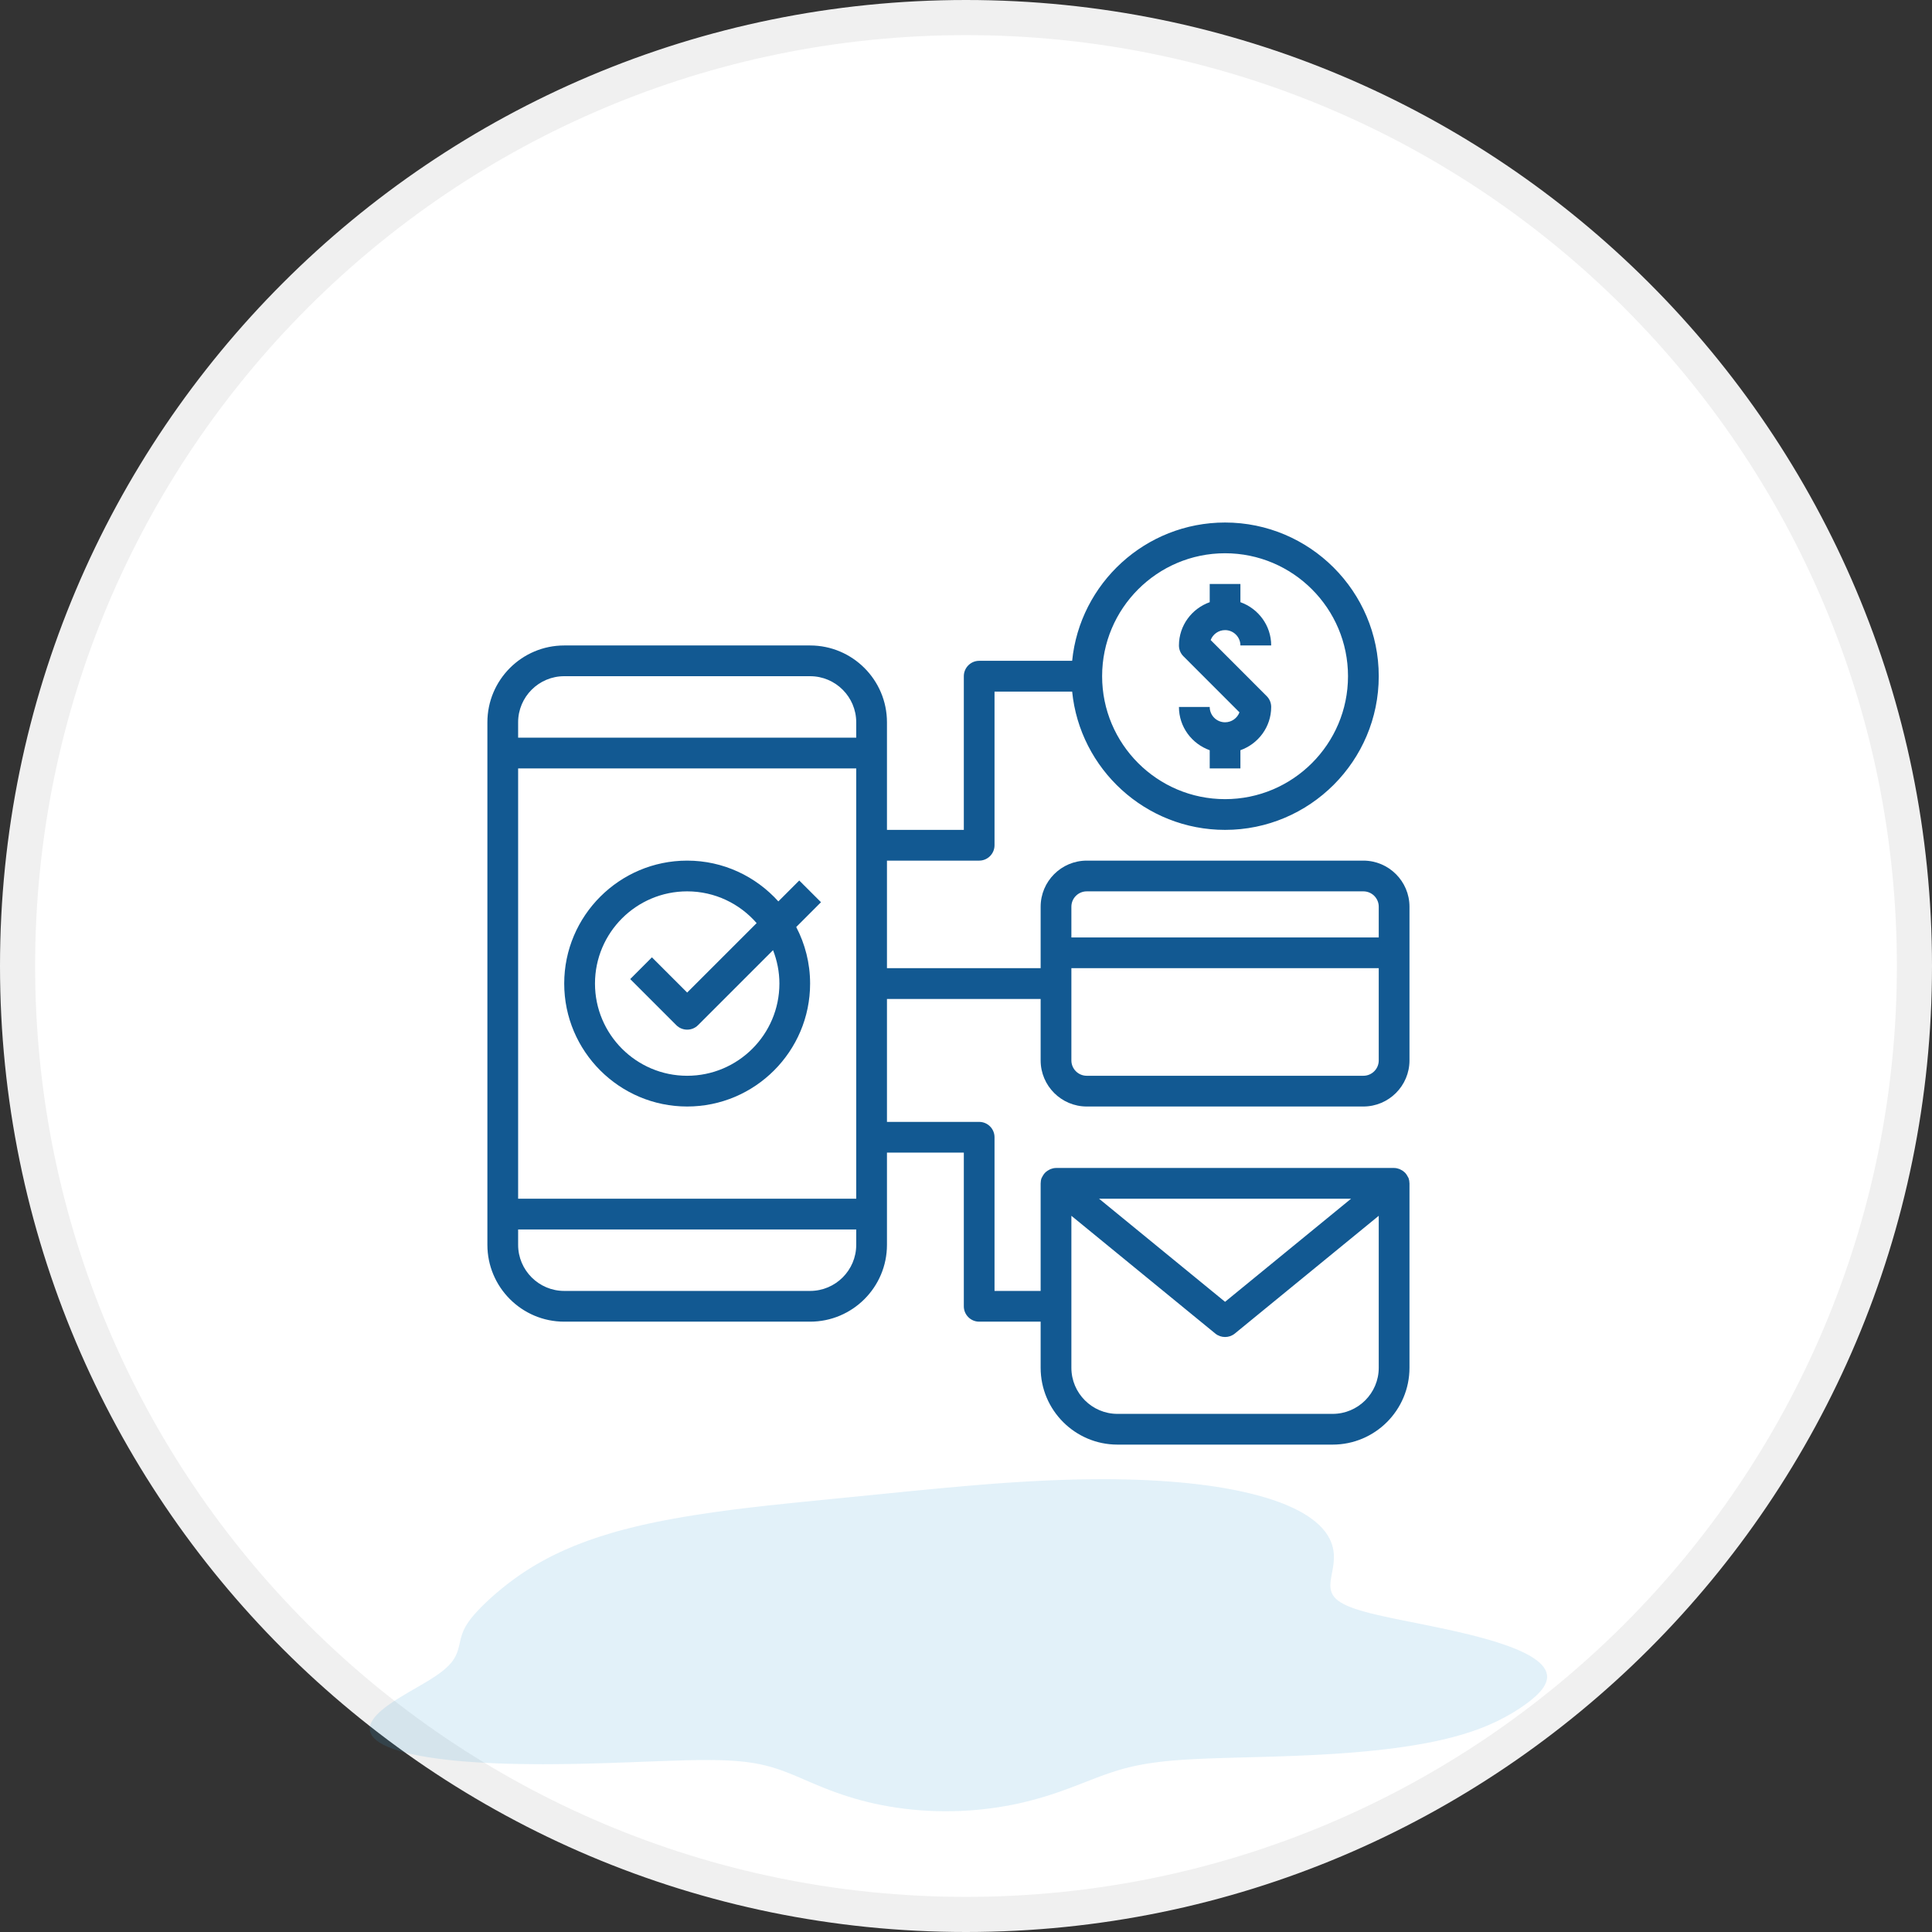
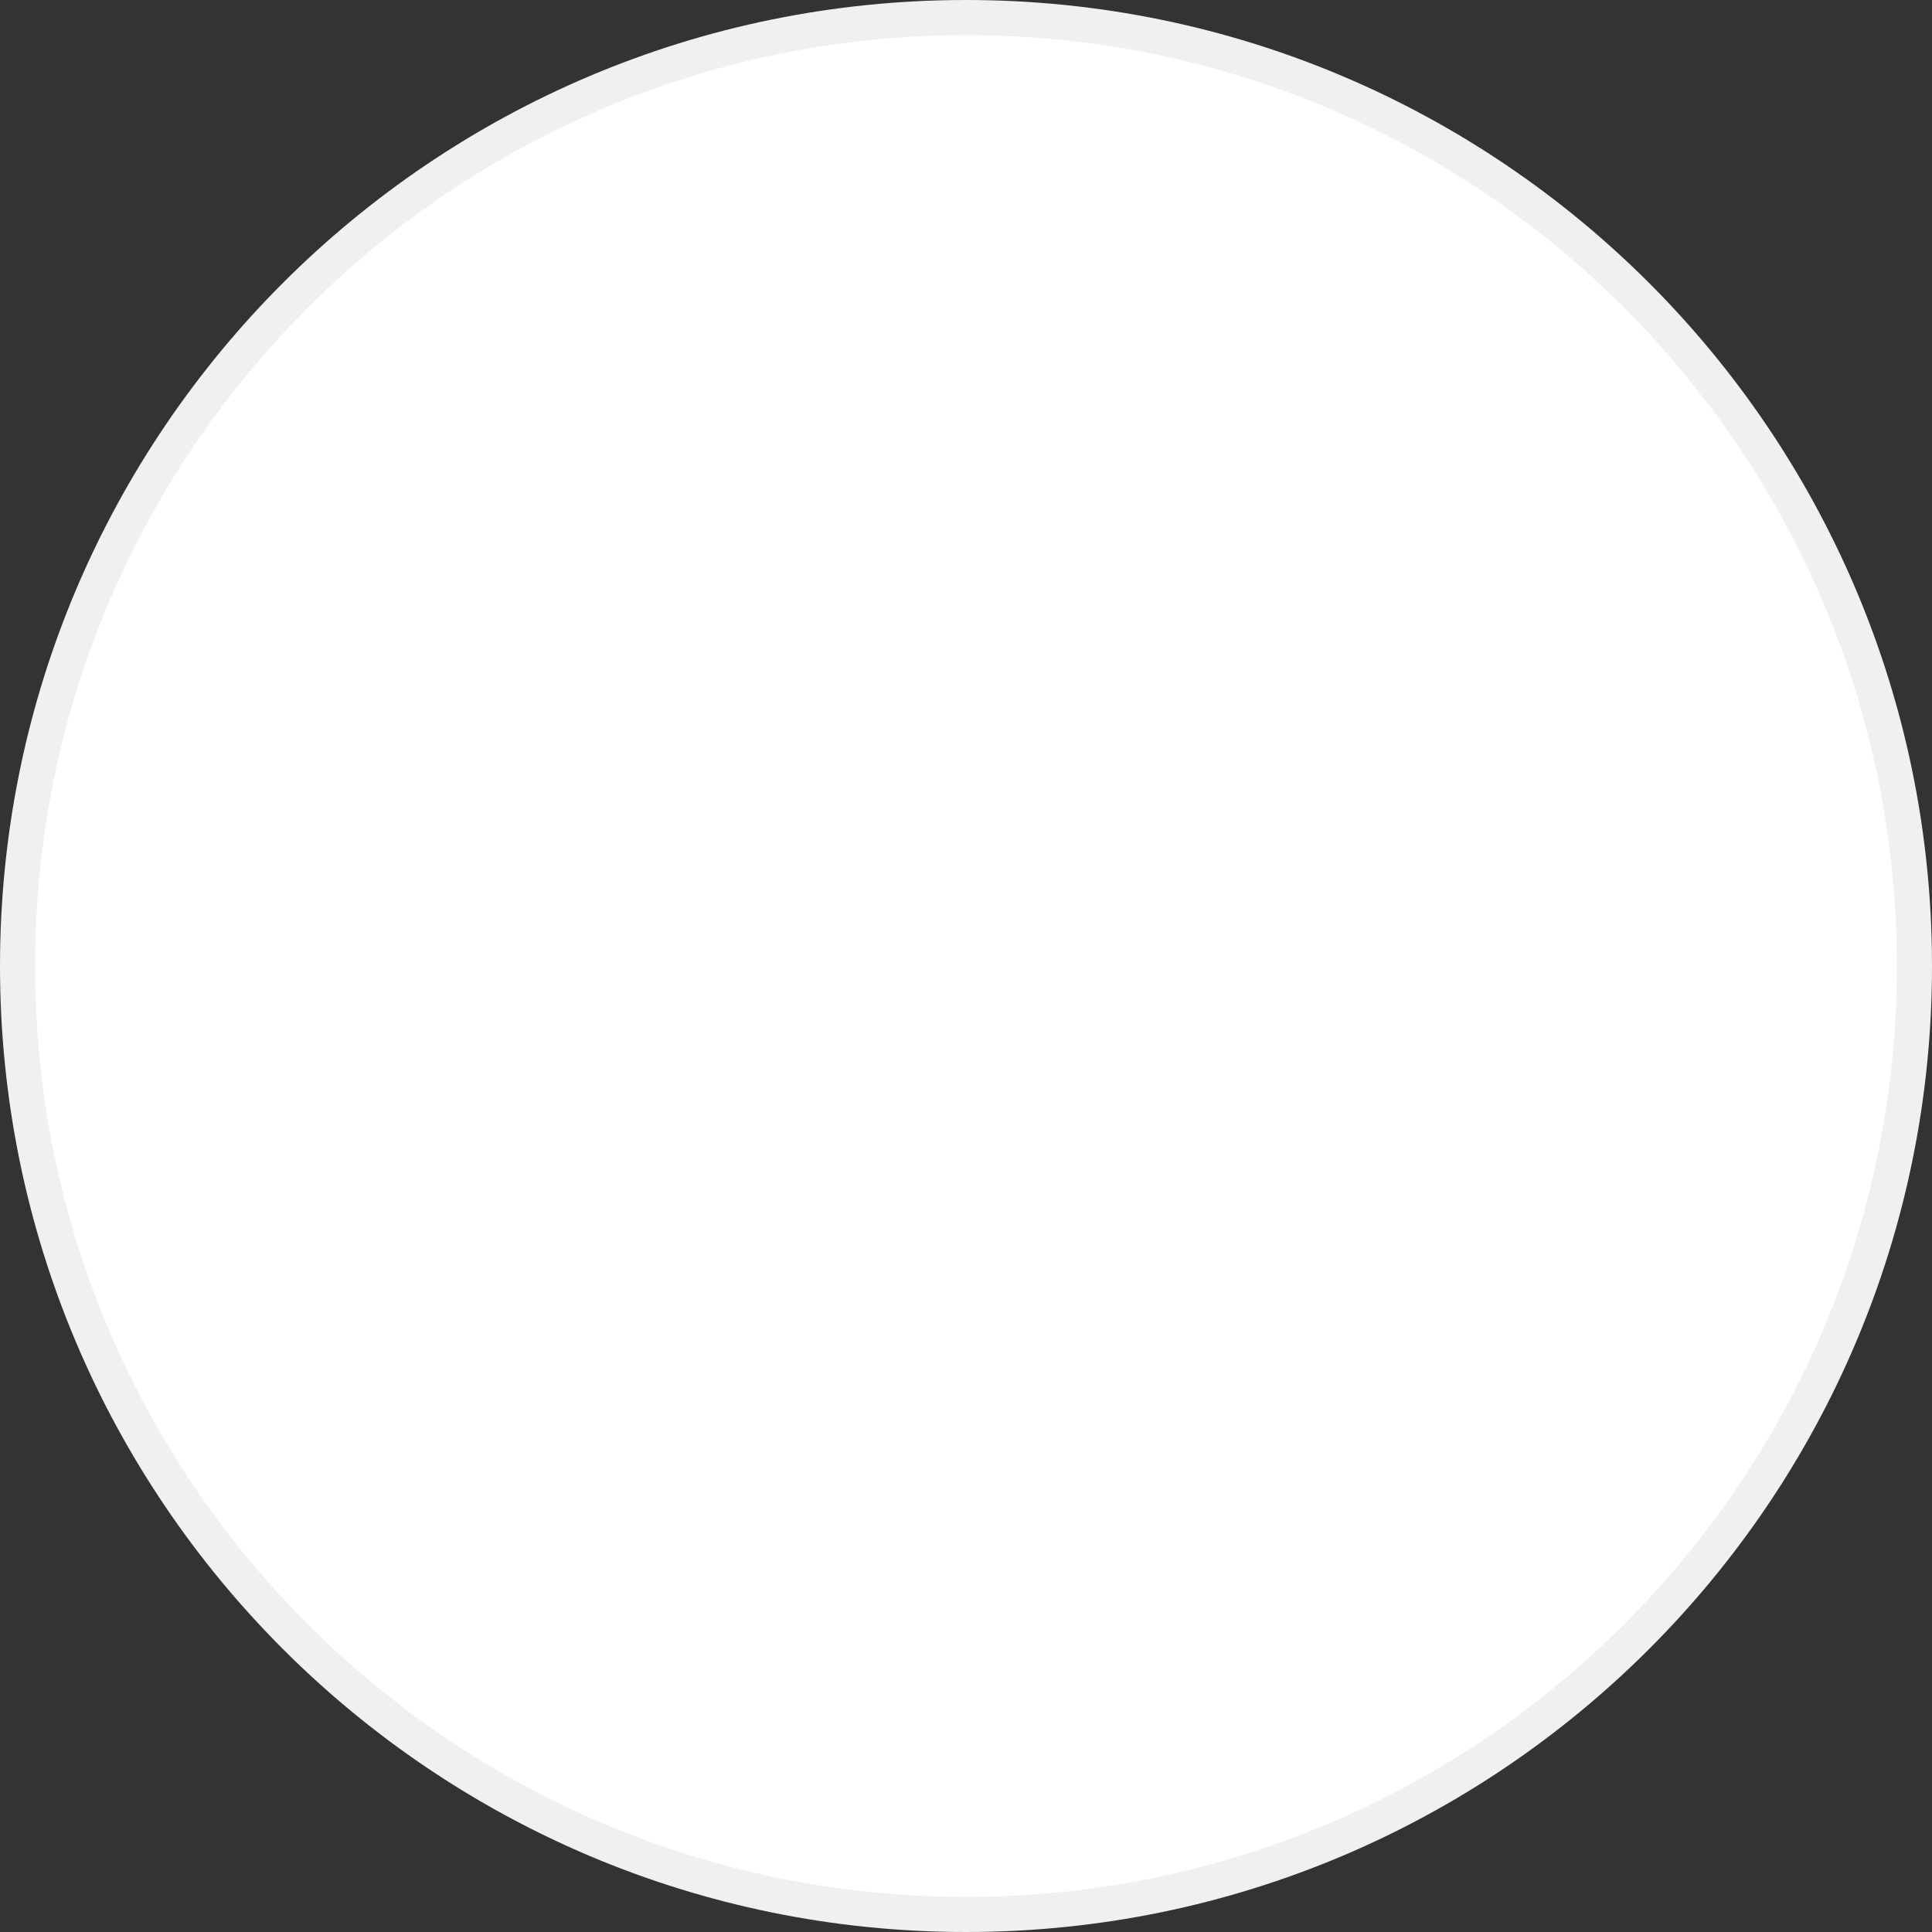
<svg xmlns="http://www.w3.org/2000/svg" width="55" height="55" viewBox="0 0 55 55" fill="none">
  <rect x="0" y="0" width="55" height="55" fill="#333333" stroke="none" />
  <path d="M54.5 27.5C54.5 42.412 42.412 54.5 27.5 54.5C12.588 54.5 0.5 42.412 0.5 27.5C0.5 12.588 12.588 0.5 27.5 0.5C42.412 0.5 54.5 12.588 54.5 27.5Z" fill="white" stroke="#F0F0F0" />
-   <path fill-rule="evenodd" clip-rule="evenodd" d="M43.899 47.403L43.954 47.472L43.996 47.542L44.024 47.611L44.04 47.681L44.043 47.751L44.034 47.821L44.014 47.891L43.984 47.96L43.944 48.029L43.894 48.098L43.837 48.166L43.772 48.234L43.701 48.301L43.624 48.367L43.542 48.434L43.455 48.499L43.364 48.564L43.269 48.629L43.169 48.693L43.066 48.757L42.959 48.819L42.847 48.882L42.73 48.943L42.608 49.004L42.48 49.063L42.346 49.122L42.204 49.18L42.056 49.236L41.9 49.291L41.736 49.344L41.564 49.396L41.384 49.446L41.195 49.494L40.998 49.541L40.792 49.585L40.579 49.627L40.358 49.666L40.129 49.704L39.894 49.739L39.652 49.772L39.404 49.802L39.151 49.83L38.894 49.856L38.633 49.879L38.368 49.901L38.102 49.92L37.834 49.937L37.566 49.952L37.298 49.966L37.031 49.978L36.765 49.989L36.502 49.998L36.242 50.007L35.986 50.014L35.734 50.021L35.486 50.028L35.245 50.034L35.009 50.041L34.779 50.048L34.556 50.055L34.339 50.063L34.129 50.072L33.926 50.082L33.731 50.094L33.542 50.107L33.36 50.121L33.185 50.138L33.016 50.157L32.854 50.178L32.697 50.201L32.546 50.226L32.4 50.254L32.258 50.284L32.119 50.317L31.985 50.352L31.852 50.39L31.722 50.431L31.593 50.473L31.464 50.517L31.336 50.564L31.206 50.612L31.076 50.663L30.943 50.714L30.808 50.767L30.669 50.82L30.527 50.874L30.381 50.929L30.229 50.984L30.073 51.038L29.912 51.092L29.745 51.144L29.572 51.195L29.394 51.244L29.209 51.291L29.019 51.336L28.823 51.377L28.622 51.415L28.415 51.449L28.204 51.479L27.989 51.505L27.77 51.527L27.548 51.543L27.323 51.555L27.097 51.561L26.87 51.562L26.643 51.559L26.416 51.549L26.19 51.535L25.967 51.515L25.746 51.49L25.529 51.461L25.315 51.427L25.107 51.389L24.903 51.347L24.705 51.301L24.514 51.252L24.328 51.2L24.148 51.145L23.976 51.089L23.809 51.031L23.649 50.972L23.494 50.912L23.346 50.852L23.203 50.793L23.064 50.734L22.93 50.676L22.799 50.62L22.671 50.565L22.545 50.513L22.42 50.463L22.296 50.416L22.172 50.372L22.046 50.331L21.918 50.293L21.786 50.259L21.651 50.228L21.512 50.201L21.367 50.177L21.216 50.157L21.058 50.141L20.892 50.127L20.719 50.117L20.537 50.11L20.347 50.106L20.147 50.104L19.938 50.105L19.72 50.108L19.492 50.113L19.254 50.12L19.007 50.128L18.751 50.137L18.485 50.147L18.211 50.157L17.929 50.168L17.639 50.178L17.341 50.189L17.038 50.198L16.728 50.206L16.414 50.214L16.096 50.219L15.776 50.222L15.454 50.224L15.132 50.222L14.811 50.218L14.492 50.211L14.178 50.201L13.869 50.187L13.567 50.17L13.273 50.149L12.988 50.125L12.715 50.096L12.454 50.064L12.206 50.028L11.972 49.988L11.754 49.944L11.553 49.897L11.368 49.846L11.201 49.792L11.053 49.734L10.922 49.674L10.811 49.611L10.719 49.546L10.645 49.478L10.589 49.409L10.551 49.337L10.531 49.265L10.527 49.191L10.54 49.116L10.567 49.041L10.608 48.966L10.663 48.89L10.729 48.815L10.805 48.74L10.891 48.665L10.984 48.591L11.085 48.518L11.19 48.446L11.299 48.376L11.412 48.306L11.525 48.238L11.639 48.17L11.752 48.105L11.864 48.04L11.973 47.977L12.078 47.915L12.179 47.855L12.275 47.795L12.366 47.736L12.451 47.679L12.53 47.622L12.603 47.566L12.669 47.511L12.729 47.457L12.784 47.403L12.832 47.349L12.875 47.296L12.912 47.243L12.945 47.19L12.973 47.137L12.997 47.084L13.018 47.031L13.036 46.978L13.051 46.925L13.065 46.872L13.078 46.819L13.09 46.765L13.102 46.711L13.115 46.657L13.13 46.603L13.146 46.549L13.165 46.495L13.186 46.44L13.211 46.386L13.238 46.331L13.269 46.277L13.303 46.223L13.34 46.168L13.379 46.114L13.421 46.059L13.466 46.005L13.512 45.951L13.561 45.896L13.612 45.842L13.664 45.787L13.718 45.732L13.774 45.677L13.831 45.622L13.89 45.567L13.95 45.511L14.012 45.455L14.076 45.399L14.14 45.343L14.207 45.287L14.275 45.23L14.346 45.173L14.418 45.116L14.492 45.059L14.568 45.001L14.647 44.944L14.728 44.886L14.811 44.828L14.897 44.769L14.986 44.711L15.079 44.652L15.174 44.594L15.272 44.535L15.374 44.477L15.479 44.419L15.588 44.36L15.701 44.302L15.819 44.244L15.94 44.187L16.065 44.129L16.195 44.073L16.329 44.016L16.468 43.961L16.612 43.906L16.761 43.851L16.914 43.798L17.072 43.745L17.235 43.694L17.403 43.643L17.576 43.593L17.754 43.545L17.937 43.498L18.124 43.452L18.316 43.407L18.512 43.364L18.712 43.322L18.916 43.282L19.124 43.243L19.336 43.205L19.551 43.168L19.77 43.133L19.991 43.099L20.215 43.066L20.442 43.033L20.671 43.002L20.902 42.972L21.135 42.943L21.37 42.915L21.607 42.888L21.846 42.861L22.086 42.835L22.328 42.81L22.571 42.784L22.816 42.759L23.062 42.735L23.309 42.71L23.558 42.685L23.808 42.66L24.059 42.635L24.313 42.61L24.568 42.585L24.825 42.559L25.084 42.533L25.345 42.507L25.609 42.481L25.875 42.454L26.144 42.428L26.416 42.402L26.69 42.376L26.968 42.35L27.248 42.325L27.531 42.3L27.818 42.276L28.107 42.252L28.399 42.23L28.694 42.209L28.992 42.19L29.292 42.172L29.594 42.156L29.898 42.142L30.203 42.131L30.51 42.121L30.818 42.114L31.125 42.111L31.433 42.109L31.74 42.111L32.046 42.117L32.35 42.125L32.651 42.137L32.95 42.153L33.244 42.173L33.535 42.196L33.821 42.223L34.1 42.254L34.374 42.289L34.641 42.328L34.9 42.371L35.152 42.418L35.394 42.469L35.627 42.524L35.851 42.582L36.064 42.644L36.266 42.709L36.457 42.778L36.637 42.85L36.806 42.925L36.962 43.003L37.107 43.083L37.239 43.166L37.36 43.251L37.468 43.337L37.566 43.425L37.651 43.515L37.726 43.605L37.79 43.697L37.843 43.789L37.886 43.881L37.921 43.974L37.946 44.066L37.962 44.158L37.972 44.249L37.974 44.34L37.97 44.43L37.962 44.518L37.95 44.605L37.936 44.69L37.92 44.772L37.905 44.853L37.892 44.931L37.881 45.007L37.874 45.08L37.873 45.151L37.878 45.218L37.891 45.283L37.912 45.345L37.942 45.405L37.983 45.462L38.034 45.517L38.096 45.569L38.17 45.619L38.255 45.667L38.352 45.714L38.462 45.758L38.583 45.802L38.716 45.844L38.86 45.885L39.015 45.926L39.18 45.966L39.355 46.006L39.538 46.046L39.73 46.087L39.928 46.127L40.132 46.168L40.342 46.21L40.555 46.253L40.771 46.297L40.988 46.343L41.206 46.389L41.422 46.437L41.637 46.487L41.848 46.538L42.055 46.59L42.256 46.645L42.451 46.7L42.637 46.758L42.815 46.817L42.983 46.877L43.141 46.939L43.287 47.002L43.422 47.067L43.544 47.132L43.653 47.199L43.748 47.266L43.831 47.334L43.899 47.403Z" fill="#41A0D8" fill-opacity="0.15" />
  <g clip-path="url(#clip0_12370_34165)">
-     <path d="M19.562 31.5C21.492 31.5 23.062 29.93 23.062 28C23.062 27.419 22.918 26.872 22.667 26.39L23.372 25.684L22.753 25.066L22.158 25.661C21.517 24.95 20.592 24.5 19.562 24.5C17.633 24.5 16.062 26.07 16.062 28C16.062 29.93 17.633 31.5 19.562 31.5ZM19.562 25.375C20.351 25.375 21.058 25.726 21.54 26.279L19.562 28.256L18.559 27.253L17.941 27.872L19.253 29.184C19.338 29.27 19.451 29.312 19.562 29.312C19.674 29.312 19.787 29.27 19.872 29.184L22.007 27.049C22.122 27.345 22.188 27.664 22.188 28C22.188 29.448 21.01 30.625 19.562 30.625C18.115 30.625 16.938 29.448 16.938 28C16.938 26.552 18.115 25.375 19.562 25.375Z" fill="#125992" />
-     <path d="M38.812 24.5H30.938C30.214 24.5 29.625 25.089 29.625 25.812V27.562H25.25V24.5H27.875C28.116 24.5 28.312 24.304 28.312 24.062V19.688H30.522C30.742 21.895 32.611 23.625 34.875 23.625C37.287 23.625 39.25 21.662 39.25 19.25C39.25 16.838 37.287 14.875 34.875 14.875C32.61 14.875 30.742 16.605 30.522 18.812H27.875C27.634 18.812 27.438 19.009 27.438 19.25V23.625H25.25V21.438V20.562C25.25 19.356 24.269 18.375 23.062 18.375H16.062C14.856 18.375 13.875 19.356 13.875 20.562V21.438V34.562V35.438C13.875 36.644 14.856 37.625 16.062 37.625H23.062C24.269 37.625 25.25 36.644 25.25 35.438V34.562V32.812H27.438V37.188C27.438 37.429 27.634 37.625 27.875 37.625H29.625V38.938C29.625 40.144 30.606 41.125 31.812 41.125H37.938C39.144 41.125 40.125 40.144 40.125 38.938V33.688C40.125 33.685 40.124 33.684 40.124 33.682C40.123 33.635 40.116 33.587 40.1 33.541C40.098 33.536 40.094 33.533 40.093 33.528C40.087 33.514 40.079 33.503 40.072 33.49C40.055 33.456 40.034 33.425 40.01 33.397C39.998 33.385 39.986 33.374 39.973 33.362C39.946 33.338 39.917 33.319 39.884 33.303C39.87 33.295 39.857 33.287 39.842 33.281C39.793 33.263 39.742 33.25 39.688 33.25H30.062C30.008 33.25 29.957 33.263 29.908 33.281C29.893 33.287 29.88 33.295 29.865 33.303C29.833 33.319 29.803 33.338 29.776 33.362C29.764 33.374 29.751 33.385 29.74 33.397C29.715 33.425 29.695 33.456 29.677 33.49C29.671 33.503 29.662 33.514 29.657 33.528C29.655 33.532 29.652 33.536 29.65 33.541C29.633 33.587 29.626 33.635 29.626 33.682C29.626 33.684 29.625 33.685 29.625 33.688V36.75H28.312V32.375C28.312 32.133 28.116 31.938 27.875 31.938H25.25V28.438H29.625V30.188C29.625 30.911 30.214 31.5 30.938 31.5H38.812C39.536 31.5 40.125 30.911 40.125 30.188V25.812C40.125 25.089 39.536 24.5 38.812 24.5ZM34.875 15.75C36.805 15.75 38.375 17.32 38.375 19.25C38.375 21.18 36.805 22.75 34.875 22.75C32.945 22.75 31.375 21.18 31.375 19.25C31.375 17.32 32.945 15.75 34.875 15.75ZM37.938 40.25H31.812C31.089 40.25 30.5 39.661 30.5 38.938V34.611L34.598 37.964C34.679 38.03 34.777 38.062 34.875 38.062C34.973 38.062 35.071 38.03 35.152 37.964L39.25 34.611V38.938C39.25 39.661 38.661 40.25 37.938 40.25ZM38.462 34.125L34.875 37.06L31.288 34.125H38.462ZM16.062 19.25H23.062C23.786 19.25 24.375 19.839 24.375 20.562V21H14.75V20.562C14.75 19.839 15.339 19.25 16.062 19.25ZM24.375 34.125H14.75V21.875H24.375V34.125ZM23.062 36.75H16.062C15.339 36.75 14.75 36.161 14.75 35.438V35H24.375V35.438C24.375 36.161 23.786 36.75 23.062 36.75ZM30.938 25.375H38.812C39.054 25.375 39.25 25.571 39.25 25.812V26.688H30.5V25.812C30.5 25.571 30.696 25.375 30.938 25.375ZM38.812 30.625H30.938C30.696 30.625 30.5 30.429 30.5 30.188V27.562H39.25V30.188C39.25 30.429 39.054 30.625 38.812 30.625Z" fill="#125992" />
+     <path d="M38.812 24.5H30.938C30.214 24.5 29.625 25.089 29.625 25.812V27.562H25.25V24.5H27.875C28.116 24.5 28.312 24.304 28.312 24.062V19.688H30.522C30.742 21.895 32.611 23.625 34.875 23.625C37.287 23.625 39.25 21.662 39.25 19.25C39.25 16.838 37.287 14.875 34.875 14.875H27.875C27.634 18.812 27.438 19.009 27.438 19.25V23.625H25.25V21.438V20.562C25.25 19.356 24.269 18.375 23.062 18.375H16.062C14.856 18.375 13.875 19.356 13.875 20.562V21.438V34.562V35.438C13.875 36.644 14.856 37.625 16.062 37.625H23.062C24.269 37.625 25.25 36.644 25.25 35.438V34.562V32.812H27.438V37.188C27.438 37.429 27.634 37.625 27.875 37.625H29.625V38.938C29.625 40.144 30.606 41.125 31.812 41.125H37.938C39.144 41.125 40.125 40.144 40.125 38.938V33.688C40.125 33.685 40.124 33.684 40.124 33.682C40.123 33.635 40.116 33.587 40.1 33.541C40.098 33.536 40.094 33.533 40.093 33.528C40.087 33.514 40.079 33.503 40.072 33.49C40.055 33.456 40.034 33.425 40.01 33.397C39.998 33.385 39.986 33.374 39.973 33.362C39.946 33.338 39.917 33.319 39.884 33.303C39.87 33.295 39.857 33.287 39.842 33.281C39.793 33.263 39.742 33.25 39.688 33.25H30.062C30.008 33.25 29.957 33.263 29.908 33.281C29.893 33.287 29.88 33.295 29.865 33.303C29.833 33.319 29.803 33.338 29.776 33.362C29.764 33.374 29.751 33.385 29.74 33.397C29.715 33.425 29.695 33.456 29.677 33.49C29.671 33.503 29.662 33.514 29.657 33.528C29.655 33.532 29.652 33.536 29.65 33.541C29.633 33.587 29.626 33.635 29.626 33.682C29.626 33.684 29.625 33.685 29.625 33.688V36.75H28.312V32.375C28.312 32.133 28.116 31.938 27.875 31.938H25.25V28.438H29.625V30.188C29.625 30.911 30.214 31.5 30.938 31.5H38.812C39.536 31.5 40.125 30.911 40.125 30.188V25.812C40.125 25.089 39.536 24.5 38.812 24.5ZM34.875 15.75C36.805 15.75 38.375 17.32 38.375 19.25C38.375 21.18 36.805 22.75 34.875 22.75C32.945 22.75 31.375 21.18 31.375 19.25C31.375 17.32 32.945 15.75 34.875 15.75ZM37.938 40.25H31.812C31.089 40.25 30.5 39.661 30.5 38.938V34.611L34.598 37.964C34.679 38.03 34.777 38.062 34.875 38.062C34.973 38.062 35.071 38.03 35.152 37.964L39.25 34.611V38.938C39.25 39.661 38.661 40.25 37.938 40.25ZM38.462 34.125L34.875 37.06L31.288 34.125H38.462ZM16.062 19.25H23.062C23.786 19.25 24.375 19.839 24.375 20.562V21H14.75V20.562C14.75 19.839 15.339 19.25 16.062 19.25ZM24.375 34.125H14.75V21.875H24.375V34.125ZM23.062 36.75H16.062C15.339 36.75 14.75 36.161 14.75 35.438V35H24.375V35.438C24.375 36.161 23.786 36.75 23.062 36.75ZM30.938 25.375H38.812C39.054 25.375 39.25 25.571 39.25 25.812V26.688H30.5V25.812C30.5 25.571 30.696 25.375 30.938 25.375ZM38.812 30.625H30.938C30.696 30.625 30.5 30.429 30.5 30.188V27.562H39.25V30.188C39.25 30.429 39.054 30.625 38.812 30.625Z" fill="#125992" />
    <path d="M34.875 20.562C34.634 20.562 34.438 20.366 34.438 20.125H33.562C33.562 20.695 33.93 21.176 34.438 21.357V21.875H35.312V21.357C35.82 21.176 36.188 20.695 36.188 20.125C36.188 20.009 36.142 19.898 36.059 19.816L34.465 18.221C34.528 18.056 34.688 17.938 34.875 17.938C35.116 17.938 35.312 18.134 35.312 18.375H36.188C36.188 17.805 35.82 17.324 35.312 17.143V16.625H34.438V17.143C33.93 17.324 33.562 17.805 33.562 18.375C33.562 18.491 33.608 18.602 33.691 18.684L35.285 20.279C35.222 20.444 35.062 20.562 34.875 20.562Z" fill="#125992" />
  </g>
  <defs>
    <clipPath id="clip0_12370_34165">
-       <rect width="28" height="28" fill="white" transform="translate(13 14)" />
-     </clipPath>
+       </clipPath>
  </defs>
</svg>